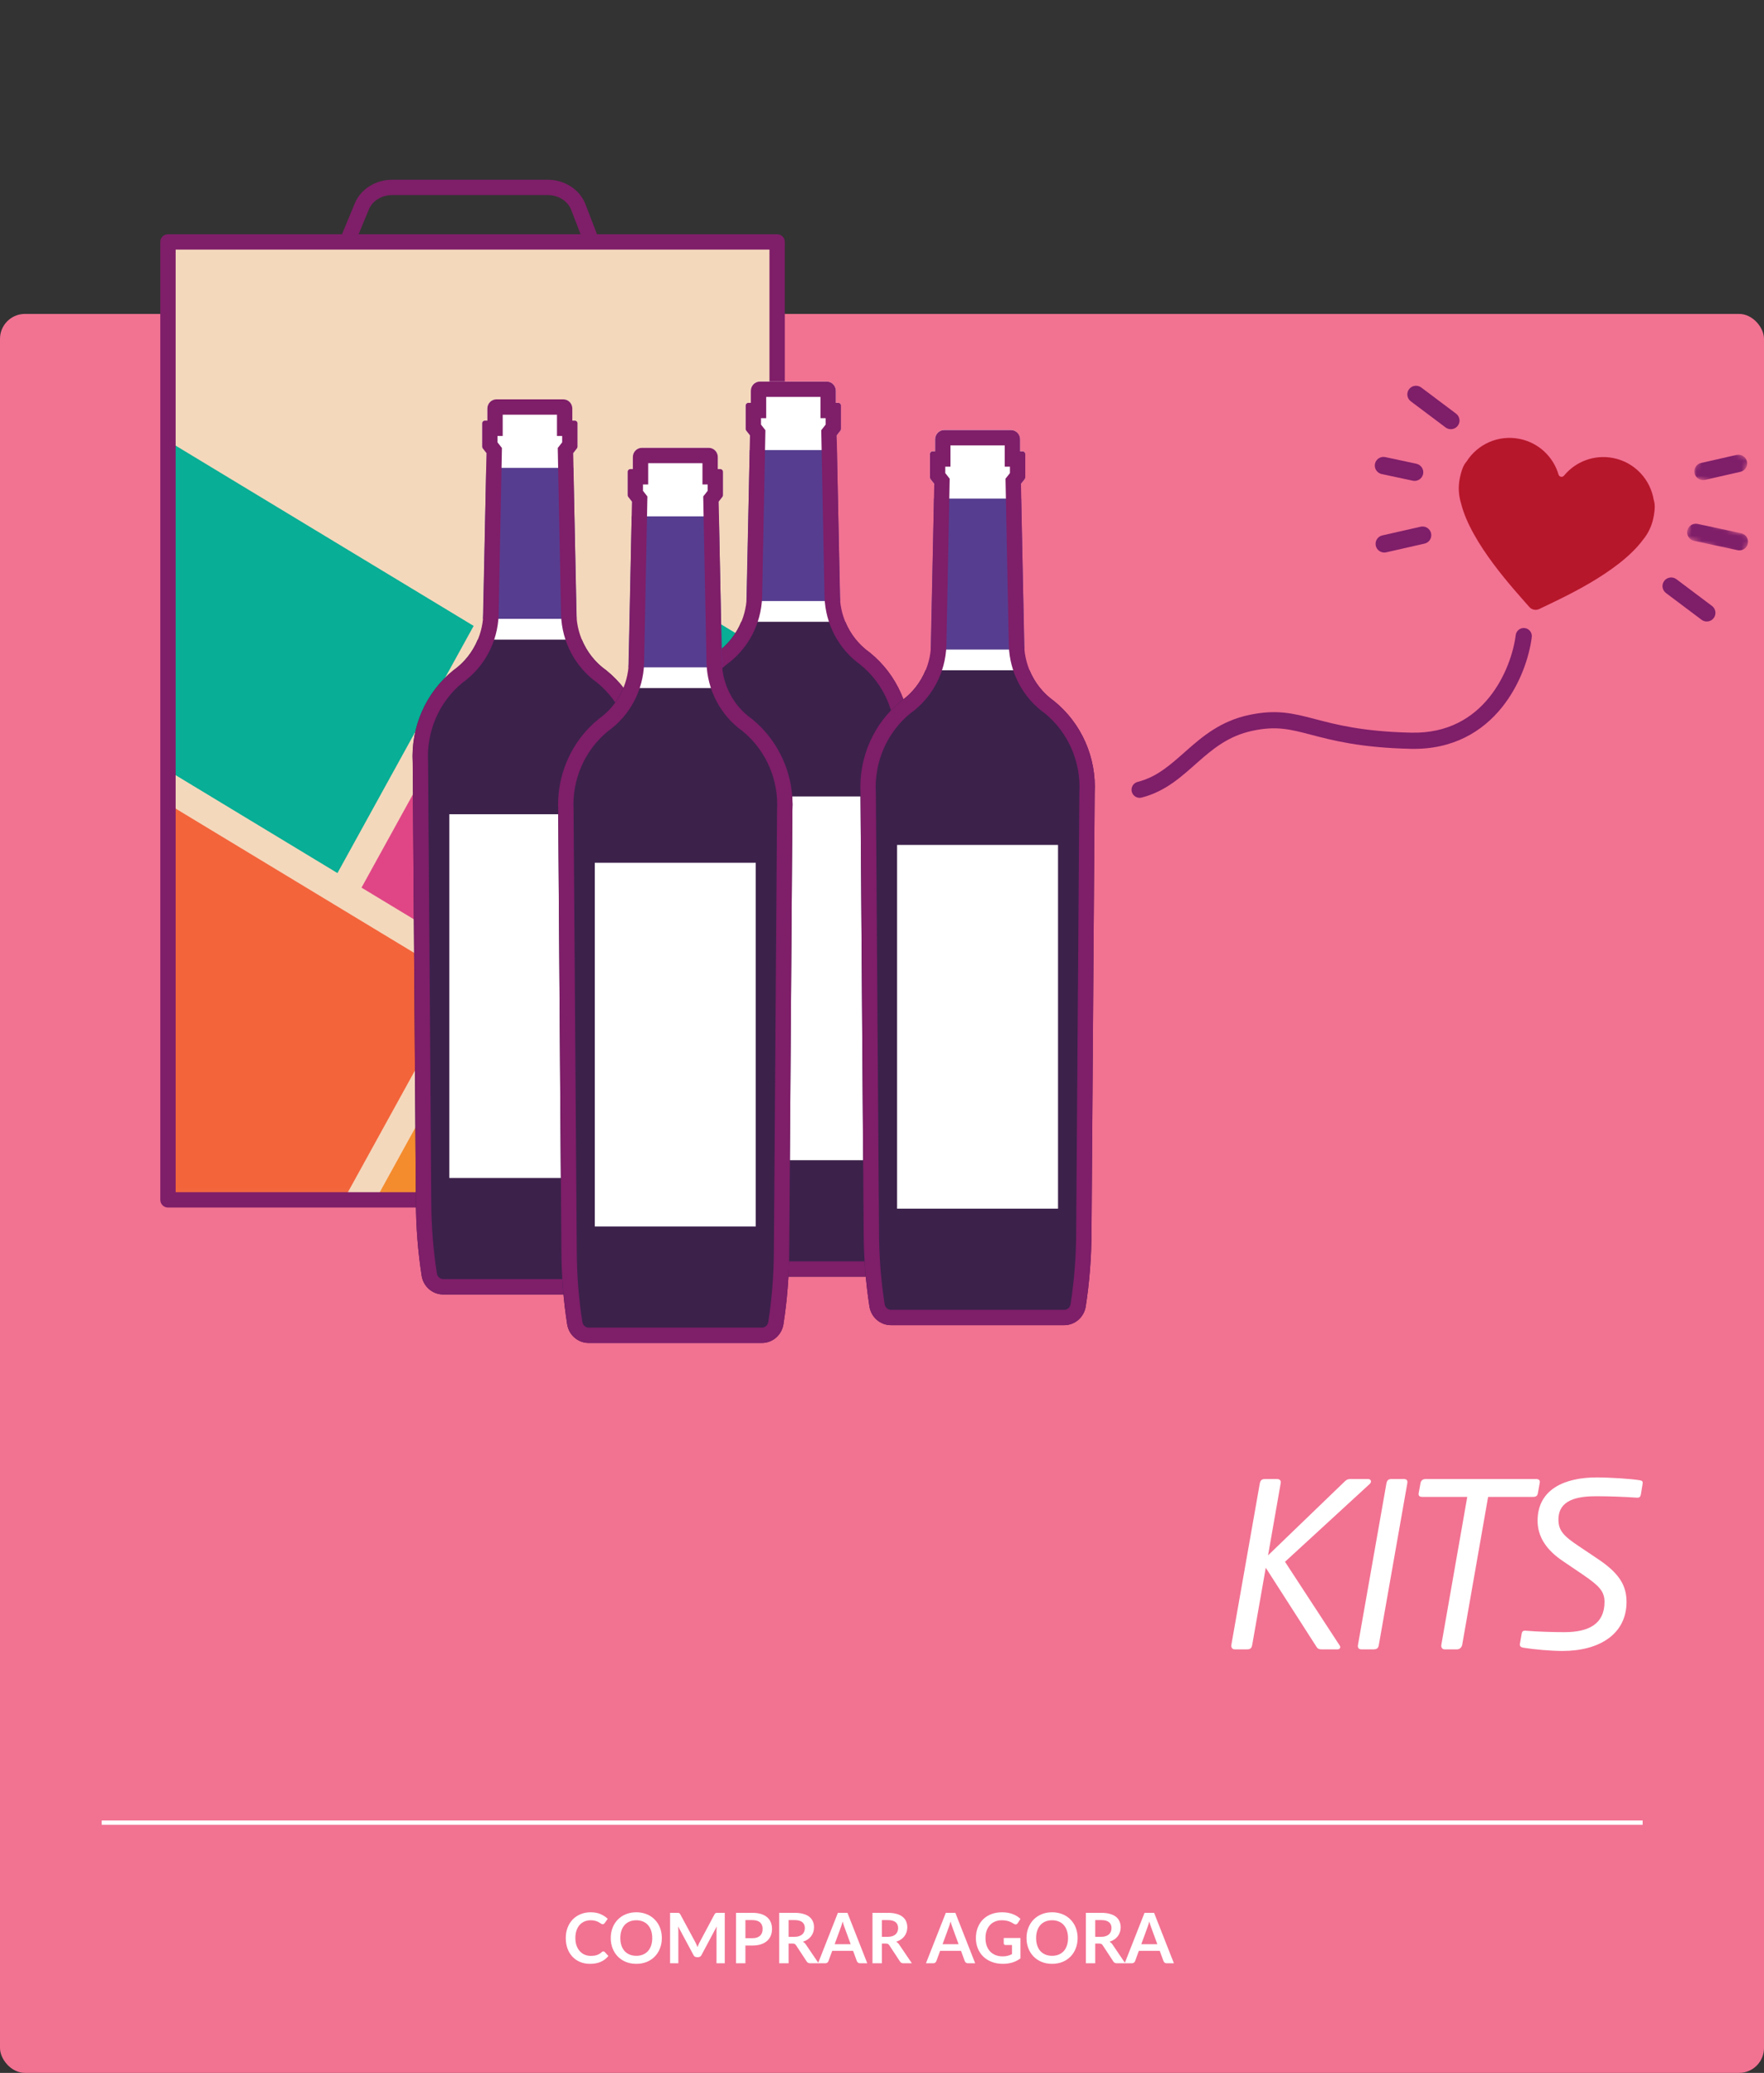
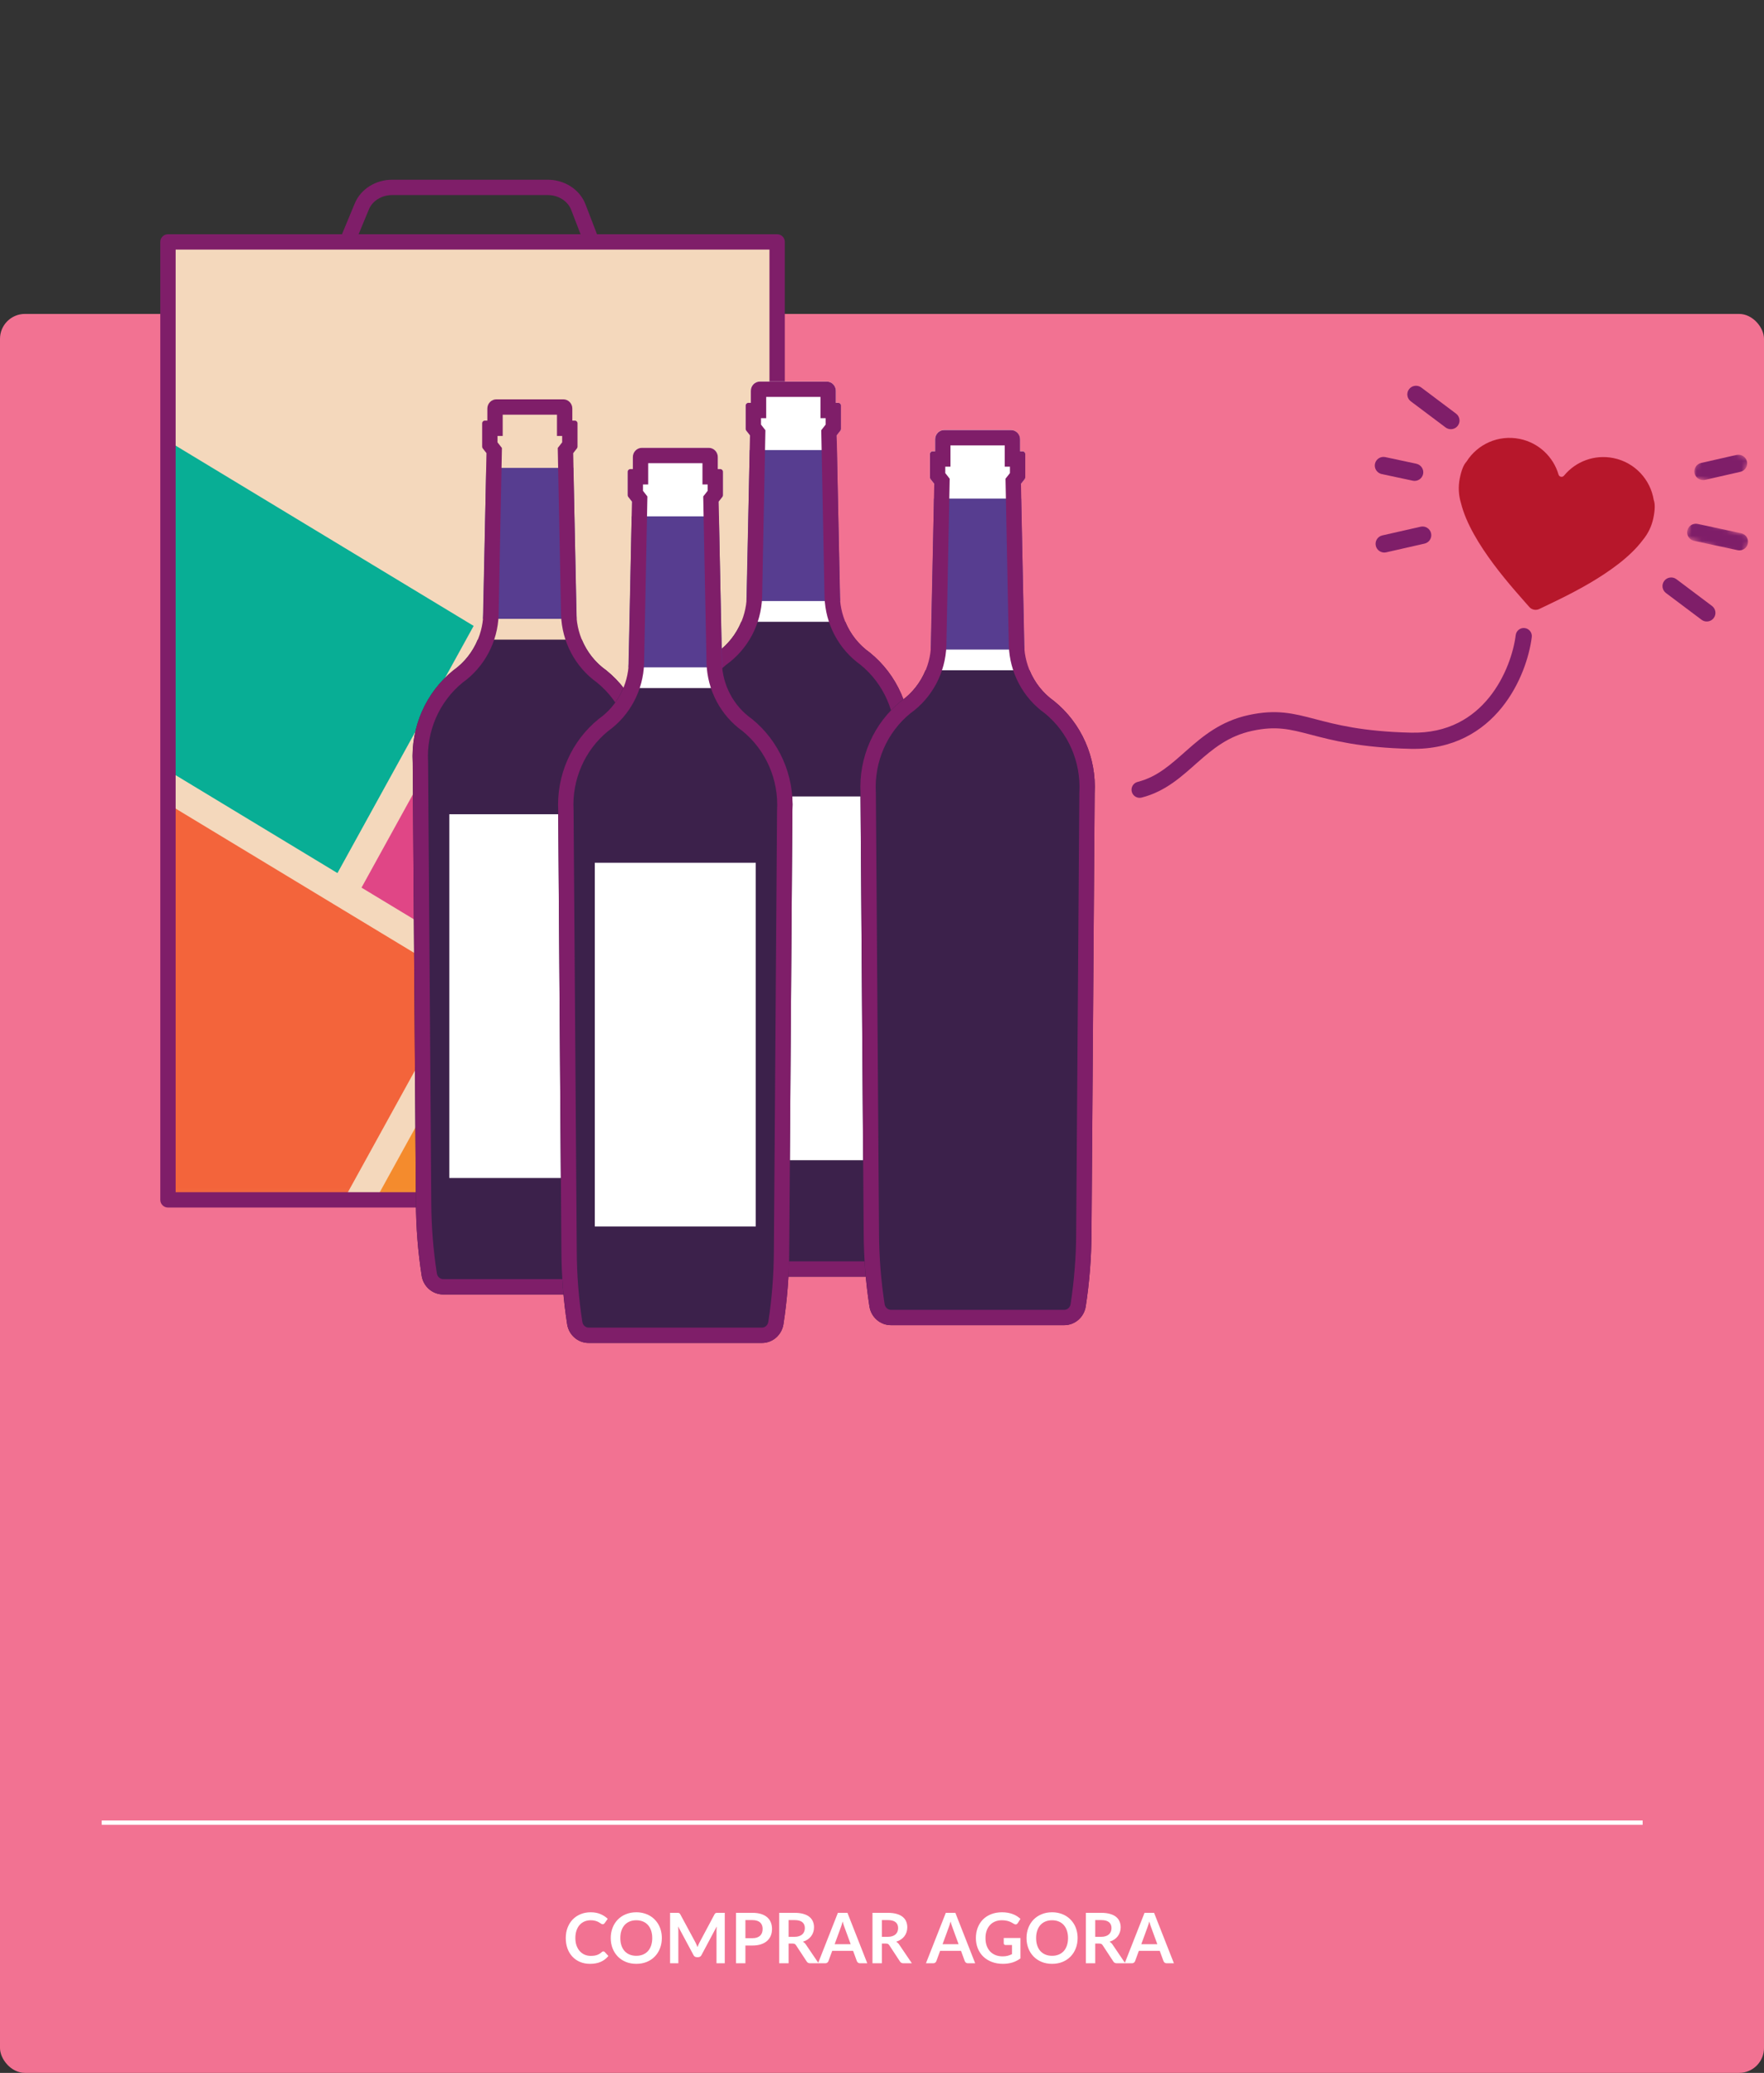
<svg xmlns="http://www.w3.org/2000/svg" width="354" height="416" viewBox="0 0 354 416" fill="none">
  <rect x="0" y="0" width="354" height="416" fill="#333333" stroke="none" />
  <rect y="63" width="354" height="353" rx="5" fill="#F27292" />
  <path d="M121.078 391.613C121.181 391.613 121.272 391.653 121.351 391.732L122.093 392.537C121.682 393.046 121.176 393.435 120.574 393.706C119.977 393.977 119.258 394.112 118.418 394.112C117.667 394.112 116.99 393.984 116.388 393.727C115.791 393.47 115.28 393.113 114.855 392.656C114.43 392.199 114.104 391.653 113.875 391.018C113.651 390.383 113.539 389.69 113.539 388.939C113.539 388.178 113.66 387.483 113.903 386.853C114.146 386.218 114.486 385.672 114.925 385.215C115.368 384.758 115.896 384.403 116.507 384.151C117.118 383.894 117.795 383.766 118.537 383.766C119.274 383.766 119.928 383.887 120.497 384.13C121.071 384.373 121.559 384.69 121.96 385.082L121.33 385.957C121.293 386.013 121.244 386.062 121.183 386.104C121.127 386.146 121.048 386.167 120.945 386.167C120.875 386.167 120.803 386.148 120.728 386.111C120.653 386.069 120.572 386.02 120.483 385.964C120.394 385.903 120.292 385.838 120.175 385.768C120.058 385.698 119.923 385.635 119.769 385.579C119.615 385.518 119.435 385.469 119.23 385.432C119.029 385.39 118.796 385.369 118.53 385.369C118.077 385.369 117.662 385.451 117.284 385.614C116.911 385.773 116.589 386.006 116.318 386.314C116.047 386.617 115.837 386.991 115.688 387.434C115.539 387.873 115.464 388.374 115.464 388.939C115.464 389.508 115.543 390.015 115.702 390.458C115.865 390.901 116.085 391.275 116.36 391.578C116.635 391.881 116.96 392.115 117.333 392.278C117.706 392.437 118.108 392.516 118.537 392.516C118.794 392.516 119.025 392.502 119.23 392.474C119.44 392.446 119.631 392.402 119.804 392.341C119.981 392.28 120.147 392.203 120.301 392.11C120.46 392.012 120.616 391.893 120.77 391.753C120.817 391.711 120.866 391.678 120.917 391.655C120.968 391.627 121.022 391.613 121.078 391.613ZM132.817 388.939C132.817 389.681 132.693 390.369 132.446 391.004C132.203 391.634 131.858 392.18 131.41 392.642C130.962 393.104 130.423 393.466 129.793 393.727C129.163 393.984 128.463 394.112 127.693 394.112C126.928 394.112 126.23 393.984 125.6 393.727C124.97 393.466 124.429 393.104 123.976 392.642C123.528 392.18 123.18 391.634 122.933 391.004C122.686 390.369 122.562 389.681 122.562 388.939C122.562 388.197 122.686 387.511 122.933 386.881C123.18 386.246 123.528 385.698 123.976 385.236C124.429 384.774 124.97 384.415 125.6 384.158C126.23 383.897 126.928 383.766 127.693 383.766C128.206 383.766 128.689 383.827 129.142 383.948C129.595 384.065 130.01 384.233 130.388 384.452C130.766 384.667 131.104 384.93 131.403 385.243C131.706 385.551 131.963 385.896 132.173 386.279C132.383 386.662 132.542 387.077 132.649 387.525C132.761 387.973 132.817 388.444 132.817 388.939ZM130.892 388.939C130.892 388.384 130.817 387.887 130.668 387.448C130.519 387.005 130.306 386.629 130.031 386.321C129.756 386.013 129.42 385.777 129.023 385.614C128.631 385.451 128.188 385.369 127.693 385.369C127.198 385.369 126.753 385.451 126.356 385.614C125.964 385.777 125.628 386.013 125.348 386.321C125.073 386.629 124.86 387.005 124.711 387.448C124.562 387.887 124.487 388.384 124.487 388.939C124.487 389.494 124.562 389.994 124.711 390.437C124.86 390.876 125.073 391.249 125.348 391.557C125.628 391.86 125.964 392.094 126.356 392.257C126.753 392.42 127.198 392.502 127.693 392.502C128.188 392.502 128.631 392.42 129.023 392.257C129.42 392.094 129.756 391.86 130.031 391.557C130.306 391.249 130.519 390.876 130.668 390.437C130.817 389.994 130.892 389.494 130.892 388.939ZM145.447 383.878V394H143.788V387.462C143.788 387.201 143.802 386.918 143.83 386.615L140.771 392.362C140.626 392.637 140.404 392.775 140.106 392.775H139.84C139.541 392.775 139.319 392.637 139.175 392.362L136.081 386.594C136.095 386.748 136.106 386.9 136.116 387.049C136.125 387.198 136.13 387.336 136.13 387.462V394H134.471V383.878H135.892C135.976 383.878 136.048 383.88 136.109 383.885C136.169 383.89 136.223 383.901 136.27 383.92C136.321 383.939 136.365 383.969 136.403 384.011C136.445 384.053 136.484 384.109 136.522 384.179L139.553 389.8C139.632 389.949 139.704 390.103 139.77 390.262C139.84 390.421 139.907 390.584 139.973 390.752C140.038 390.579 140.106 390.414 140.176 390.255C140.246 390.092 140.32 389.935 140.4 389.786L143.389 384.179C143.426 384.109 143.466 384.053 143.508 384.011C143.55 383.969 143.594 383.939 143.641 383.92C143.692 383.901 143.748 383.89 143.809 383.885C143.869 383.88 143.942 383.878 144.026 383.878H145.447ZM150.995 388.967C151.34 388.967 151.641 388.925 151.898 388.841C152.155 388.752 152.367 388.629 152.535 388.47C152.708 388.307 152.836 388.111 152.92 387.882C153.004 387.649 153.046 387.39 153.046 387.105C153.046 386.834 153.004 386.589 152.92 386.37C152.836 386.151 152.71 385.964 152.542 385.81C152.374 385.656 152.162 385.539 151.905 385.46C151.648 385.376 151.345 385.334 150.995 385.334H149.588V388.967H150.995ZM150.995 383.878C151.672 383.878 152.257 383.957 152.752 384.116C153.247 384.275 153.655 384.496 153.977 384.781C154.299 385.066 154.537 385.406 154.691 385.803C154.85 386.2 154.929 386.634 154.929 387.105C154.929 387.595 154.847 388.045 154.684 388.456C154.521 388.862 154.276 389.212 153.949 389.506C153.622 389.8 153.212 390.029 152.717 390.192C152.227 390.355 151.653 390.437 150.995 390.437H149.588V394H147.705V383.878H150.995ZM159.432 388.694C159.787 388.694 160.095 388.65 160.356 388.561C160.622 388.472 160.839 388.351 161.007 388.197C161.18 388.038 161.308 387.852 161.392 387.637C161.476 387.422 161.518 387.187 161.518 386.93C161.518 386.417 161.348 386.022 161.007 385.747C160.671 385.472 160.155 385.334 159.46 385.334H158.256V388.694H159.432ZM164.276 394H162.575C162.253 394 162.02 393.874 161.875 393.622L159.747 390.381C159.668 390.26 159.579 390.173 159.481 390.122C159.388 390.071 159.248 390.045 159.061 390.045H158.256V394H156.373V383.878H159.46C160.146 383.878 160.734 383.95 161.224 384.095C161.719 384.235 162.122 384.433 162.435 384.69C162.752 384.947 162.986 385.255 163.135 385.614C163.284 385.969 163.359 386.361 163.359 386.79C163.359 387.131 163.308 387.453 163.205 387.756C163.107 388.059 162.962 388.335 162.771 388.582C162.584 388.829 162.351 389.046 162.071 389.233C161.796 389.42 161.481 389.567 161.126 389.674C161.247 389.744 161.359 389.828 161.462 389.926C161.565 390.019 161.658 390.131 161.742 390.262L164.276 394ZM170.717 390.178L169.485 386.811C169.425 386.662 169.362 386.484 169.296 386.279C169.231 386.074 169.166 385.852 169.1 385.614C169.04 385.852 168.977 386.076 168.911 386.286C168.846 386.491 168.783 386.671 168.722 386.825L167.497 390.178H170.717ZM174.042 394H172.586C172.423 394 172.29 393.96 172.187 393.881C172.085 393.797 172.008 393.694 171.956 393.573L171.2 391.508H167.007L166.251 393.573C166.214 393.68 166.142 393.778 166.034 393.867C165.927 393.956 165.794 394 165.635 394H164.165L168.148 383.878H170.066L174.042 394ZM178.149 388.694C178.504 388.694 178.812 388.65 179.073 388.561C179.339 388.472 179.556 388.351 179.724 388.197C179.897 388.038 180.025 387.852 180.109 387.637C180.193 387.422 180.235 387.187 180.235 386.93C180.235 386.417 180.065 386.022 179.724 385.747C179.388 385.472 178.872 385.334 178.177 385.334H176.973V388.694H178.149ZM182.993 394H181.292C180.97 394 180.737 393.874 180.592 393.622L178.464 390.381C178.385 390.26 178.296 390.173 178.198 390.122C178.105 390.071 177.965 390.045 177.778 390.045H176.973V394H175.09V383.878H178.177C178.863 383.878 179.451 383.95 179.941 384.095C180.436 384.235 180.839 384.433 181.152 384.69C181.469 384.947 181.703 385.255 181.852 385.614C182.001 385.969 182.076 386.361 182.076 386.79C182.076 387.131 182.025 387.453 181.922 387.756C181.824 388.059 181.679 388.335 181.488 388.582C181.301 388.829 181.068 389.046 180.788 389.233C180.513 389.42 180.198 389.567 179.843 389.674C179.964 389.744 180.076 389.828 180.179 389.926C180.282 390.019 180.375 390.131 180.459 390.262L182.993 394ZM192.373 390.178L191.141 386.811C191.081 386.662 191.018 386.484 190.952 386.279C190.887 386.074 190.822 385.852 190.756 385.614C190.696 385.852 190.633 386.076 190.567 386.286C190.502 386.491 190.439 386.671 190.378 386.825L189.153 390.178H192.373ZM195.698 394H194.242C194.079 394 193.946 393.96 193.843 393.881C193.741 393.797 193.664 393.694 193.612 393.573L192.856 391.508H188.663L187.907 393.573C187.87 393.68 187.798 393.778 187.69 393.867C187.583 393.956 187.45 394 187.291 394H185.821L189.804 383.878H191.722L195.698 394ZM204.789 388.925V393.02C204.276 393.398 203.728 393.676 203.144 393.853C202.566 394.026 201.945 394.112 201.282 394.112C200.456 394.112 199.707 393.984 199.035 393.727C198.368 393.47 197.796 393.113 197.32 392.656C196.849 392.199 196.485 391.653 196.228 391.018C195.972 390.383 195.843 389.69 195.843 388.939C195.843 388.178 195.967 387.481 196.214 386.846C196.462 386.211 196.812 385.665 197.264 385.208C197.722 384.751 198.275 384.396 198.923 384.144C199.572 383.892 200.3 383.766 201.107 383.766C201.518 383.766 201.901 383.799 202.255 383.864C202.615 383.929 202.946 384.02 203.249 384.137C203.557 384.249 203.837 384.387 204.089 384.55C204.341 384.713 204.572 384.893 204.782 385.089L204.243 385.943C204.159 386.078 204.05 386.162 203.914 386.195C203.779 386.223 203.632 386.188 203.473 386.09C203.319 386.001 203.165 385.913 203.011 385.824C202.857 385.735 202.685 385.658 202.493 385.593C202.307 385.528 202.094 385.474 201.856 385.432C201.623 385.39 201.352 385.369 201.044 385.369C200.545 385.369 200.092 385.453 199.686 385.621C199.285 385.789 198.942 386.029 198.657 386.342C198.373 386.655 198.153 387.03 197.999 387.469C197.845 387.908 197.768 388.398 197.768 388.939C197.768 389.518 197.85 390.036 198.013 390.493C198.181 390.946 198.415 391.331 198.713 391.648C199.017 391.961 199.381 392.201 199.805 392.369C200.23 392.532 200.704 392.614 201.226 392.614C201.6 392.614 201.933 392.574 202.227 392.495C202.521 392.416 202.808 392.308 203.088 392.173V390.339H201.814C201.693 390.339 201.597 390.306 201.527 390.241C201.462 390.171 201.429 390.087 201.429 389.989V388.925H204.789ZM216.257 388.939C216.257 389.681 216.133 390.369 215.886 391.004C215.643 391.634 215.298 392.18 214.85 392.642C214.402 393.104 213.863 393.466 213.233 393.727C212.603 393.984 211.903 394.112 211.133 394.112C210.367 394.112 209.67 393.984 209.04 393.727C208.41 393.466 207.868 393.104 207.416 392.642C206.968 392.18 206.62 391.634 206.373 391.004C206.125 390.369 206.002 389.681 206.002 388.939C206.002 388.197 206.125 387.511 206.373 386.881C206.62 386.246 206.968 385.698 207.416 385.236C207.868 384.774 208.41 384.415 209.04 384.158C209.67 383.897 210.367 383.766 211.133 383.766C211.646 383.766 212.129 383.827 212.582 383.948C213.034 384.065 213.45 384.233 213.828 384.452C214.206 384.667 214.544 384.93 214.843 385.243C215.146 385.551 215.403 385.896 215.613 386.279C215.823 386.662 215.981 387.077 216.089 387.525C216.201 387.973 216.257 388.444 216.257 388.939ZM214.332 388.939C214.332 388.384 214.257 387.887 214.108 387.448C213.958 387.005 213.746 386.629 213.471 386.321C213.195 386.013 212.859 385.777 212.463 385.614C212.071 385.451 211.627 385.369 211.133 385.369C210.638 385.369 210.192 385.451 209.796 385.614C209.404 385.777 209.068 386.013 208.788 386.321C208.512 386.629 208.3 387.005 208.151 387.448C208.001 387.887 207.927 388.384 207.927 388.939C207.927 389.494 208.001 389.994 208.151 390.437C208.3 390.876 208.512 391.249 208.788 391.557C209.068 391.86 209.404 392.094 209.796 392.257C210.192 392.42 210.638 392.502 211.133 392.502C211.627 392.502 212.071 392.42 212.463 392.257C212.859 392.094 213.195 391.86 213.471 391.557C213.746 391.249 213.958 390.876 214.108 390.437C214.257 389.994 214.332 389.494 214.332 388.939ZM220.969 388.694C221.324 388.694 221.632 388.65 221.893 388.561C222.159 388.472 222.376 388.351 222.544 388.197C222.717 388.038 222.845 387.852 222.929 387.637C223.013 387.422 223.055 387.187 223.055 386.93C223.055 386.417 222.885 386.022 222.544 385.747C222.208 385.472 221.693 385.334 220.997 385.334H219.793V388.694H220.969ZM225.813 394H224.112C223.79 394 223.557 393.874 223.412 393.622L221.284 390.381C221.205 390.26 221.116 390.173 221.018 390.122C220.925 390.071 220.785 390.045 220.598 390.045H219.793V394H217.91V383.878H220.997C221.683 383.878 222.271 383.95 222.761 384.095C223.256 384.235 223.66 384.433 223.972 384.69C224.29 384.947 224.523 385.255 224.672 385.614C224.822 385.969 224.896 386.361 224.896 386.79C224.896 387.131 224.845 387.453 224.742 387.756C224.644 388.059 224.5 388.335 224.308 388.582C224.122 388.829 223.888 389.046 223.608 389.233C223.333 389.42 223.018 389.567 222.663 389.674C222.785 389.744 222.897 389.828 222.999 389.926C223.102 390.019 223.195 390.131 223.279 390.262L225.813 394ZM232.254 390.178L231.022 386.811C230.962 386.662 230.899 386.484 230.833 386.279C230.768 386.074 230.703 385.852 230.637 385.614C230.577 385.852 230.514 386.076 230.448 386.286C230.383 386.491 230.32 386.671 230.259 386.825L229.034 390.178H232.254ZM235.579 394H234.123C233.96 394 233.827 393.96 233.724 393.881C233.622 393.797 233.545 393.694 233.493 393.573L232.737 391.508H228.544L227.788 393.573C227.751 393.68 227.679 393.778 227.571 393.867C227.464 393.956 227.331 394 227.172 394H225.702L229.685 383.878H231.603L235.579 394Z" fill="white" />
  <line x1="20.415" y1="365.778" x2="329.648" y2="365.778" stroke="white" stroke-width="0.871" />
-   <path d="M275.127 297.282C275.127 297.052 274.943 296.822 274.529 296.822H270.941C270.481 296.822 270.251 296.96 269.929 297.236L254.473 312.14L257.003 297.696C257.141 297.052 256.727 296.822 256.267 296.822H253.829C253.093 296.822 252.909 297.236 252.817 297.696L247.113 330.08C247.021 330.54 247.251 331 247.757 331H250.287C251.069 331 251.207 330.586 251.299 330.08L254.013 314.624L264.225 330.54C264.409 330.862 264.731 331 265.145 331H268.457C268.733 331 268.963 330.816 268.963 330.54C268.963 330.448 268.917 330.356 268.871 330.264L257.877 313.428L274.897 297.788C275.035 297.65 275.127 297.466 275.127 297.282ZM279.194 296.822C278.504 296.822 278.32 297.236 278.228 297.696L272.524 330.08C272.432 330.54 272.57 331 273.168 331H275.698C276.342 331 276.618 330.724 276.71 330.08L282.414 297.696C282.506 297.098 282.322 296.822 281.724 296.822H279.194ZM298.634 300.41H307.604C308.34 300.41 308.524 300.134 308.616 299.674L308.984 297.65C309.122 297.006 308.754 296.822 308.248 296.822H286.122C285.616 296.822 285.202 297.006 285.064 297.65L284.696 299.674C284.604 300.272 284.972 300.41 285.478 300.41H294.448L289.25 330.08C289.158 330.54 289.388 331 289.894 331H292.424C292.93 331 293.344 330.586 293.436 330.08L298.634 300.41ZM320.385 296.5C314.129 296.5 308.563 298.8 308.563 305.194C308.563 308.506 310.449 311.128 313.577 313.244L317.579 315.958C320.799 318.166 321.995 319.27 321.995 321.478C321.995 325.848 318.913 327.55 313.945 327.55C311.829 327.55 308.471 327.458 306.401 327.274C305.619 327.182 305.435 327.366 305.343 328.01L305.021 329.85C304.929 330.402 305.205 330.586 305.757 330.678C307.735 331 311.047 331.322 313.577 331.322C320.937 331.322 326.411 327.964 326.411 321.478C326.411 318.12 324.893 315.682 320.615 312.83L316.843 310.3C313.807 308.276 312.749 307.172 312.749 304.964C312.749 300.916 316.659 300.272 320.385 300.272C323.053 300.272 326.273 300.41 328.297 300.548C329.079 300.64 329.217 300.364 329.309 299.812L329.631 297.834C329.723 297.282 329.585 297.144 328.987 297.052C327.285 296.776 323.099 296.5 320.385 296.5Z" fill="white" />
  <path fill-rule="evenodd" clip-rule="evenodd" d="M33.715 239.944H154.689V47.769H33.715V239.944Z" fill="#F4D8BC" />
  <mask id="mask0" mask-type="alpha" maskUnits="userSpaceOnUse" x="33" y="47" width="122" height="193">
    <path fill-rule="evenodd" clip-rule="evenodd" d="M33.715 239.944H154.689V47.769H33.715V239.944Z" fill="white" />
  </mask>
  <g mask="url(#mask0)">
    <path fill-rule="evenodd" clip-rule="evenodd" d="M141.107 186.543L127.446 211.344L72.549 178.134L86.217 153.332L141.107 186.543Z" fill="#E04686" />
    <path fill-rule="evenodd" clip-rule="evenodd" d="M124.211 216.096L90.636 277.039L64.208 261.049L97.787 200.107L124.211 216.096Z" fill="#F48B2D" />
    <path fill-rule="evenodd" clip-rule="evenodd" d="M208.222 139.186L174.648 200.129L148.22 184.14L181.798 123.197L208.222 139.186Z" fill="#F48B2D" />
    <path fill-rule="evenodd" clip-rule="evenodd" d="M92.988 197.204L59.409 258.146L-7.644 217.58L25.93 156.634L92.988 197.204Z" fill="#F3643B" />
    <path fill-rule="evenodd" clip-rule="evenodd" d="M168.177 242.695L134.603 303.638L95.436 279.944L129.014 219.001L168.177 242.695Z" fill="#AD1486" />
    <path fill-rule="evenodd" clip-rule="evenodd" d="M189.936 249.157L131.781 213.969L145.446 189.168L203.601 224.355L189.936 249.157Z" fill="#C2B981" />
    <path fill-rule="evenodd" clip-rule="evenodd" d="M95.05 125.611L67.72 175.214L-15.858 124.645L11.468 75.046L95.05 125.611Z" fill="#08AE95" />
-     <path fill-rule="evenodd" clip-rule="evenodd" d="M167.314 138.975L143.877 181.515L116.993 165.247L140.426 122.707L167.314 138.975Z" fill="#08AE95" />
  </g>
  <path fill-rule="evenodd" clip-rule="evenodd" d="M32.167 48.548C32.167 47.698 32.856 47.009 33.706 47.009H155.957C156.808 47.009 157.497 47.698 157.497 48.548V240.794C157.497 241.645 156.808 242.334 155.957 242.334H33.706C32.856 242.334 32.167 241.645 32.167 240.794V48.548ZM35.246 50.088V239.254H154.417V50.088H35.246Z" fill="#7F1E69" />
  <path fill-rule="evenodd" clip-rule="evenodd" d="M74.036 42.012C74.036 42.012 74.036 42.012 74.036 42.012L71.08 49.139L68.235 47.959L71.191 40.832C72.409 37.898 75.44 36.067 78.701 36.067H109.92C113.248 36.067 116.334 37.977 117.498 41.006C117.498 41.006 117.498 41.006 117.498 41.006L120.185 47.997L117.311 49.102L114.623 42.111C113.969 40.408 112.127 39.147 109.92 39.147H78.701C76.539 39.147 74.723 40.356 74.036 42.012Z" fill="#7F1E69" />
-   <path fill-rule="evenodd" clip-rule="evenodd" d="M97.615 90.939L98.465 128.66H114.088L115.021 90.939L115.769 89.985C115.845 89.888 115.886 89.77 115.886 89.644V84.951C115.886 84.652 115.648 84.408 115.353 84.408H114.844V81.998C114.844 80.972 114.032 80.142 113.032 80.142H99.603C98.603 80.142 97.792 80.972 97.792 81.998V84.408H97.284C96.989 84.408 96.751 84.652 96.751 84.951V89.644C96.751 89.77 96.792 89.888 96.868 89.985L97.615 90.939Z" fill="white" />
  <path fill-rule="evenodd" clip-rule="evenodd" d="M90.973 134.527C85.466 138.968 82.425 145.881 82.823 153.045L83.459 241.355C83.479 246.264 83.867 251.162 84.614 256.01C84.949 258.182 86.777 259.78 88.924 259.78H106.319H123.716C125.862 259.78 127.69 258.182 128.025 256.01C128.772 251.162 129.158 246.264 129.179 241.355L129.814 153.045C130.215 145.881 127.172 138.968 121.664 134.527C119.46 132.973 117.781 130.818 116.764 128.361H95.874C94.856 130.818 93.179 132.973 90.973 134.527Z" fill="#3C214B" />
  <path fill-rule="evenodd" clip-rule="evenodd" d="M122.469 236.406V163.407H90.17V236.406H122.469Z" fill="white" />
  <path fill-rule="evenodd" clip-rule="evenodd" d="M97.576 93.895H115.065L115.726 124.195H96.917L97.576 93.895Z" fill="#573D90" />
  <path fill-rule="evenodd" clip-rule="evenodd" d="M129.823 153.045C130.224 145.881 127.181 138.969 121.673 134.528C118.04 131.967 115.812 127.793 115.67 123.281L115.031 90.939L115.778 89.985C115.854 89.888 115.895 89.768 115.895 89.644V84.951C115.895 84.652 115.657 84.408 115.362 84.408H114.854V81.995C114.854 80.972 114.041 80.142 113.041 80.142H99.615C98.614 80.142 97.802 80.972 97.802 81.995V84.408H97.293C96.999 84.408 96.76 84.652 96.76 84.951V89.644C96.76 89.768 96.801 89.888 96.877 89.985L97.625 90.939L96.986 123.281C96.844 127.793 94.615 131.967 90.982 134.528C85.475 138.969 82.432 145.881 82.832 153.045L83.468 241.356C83.488 246.264 83.874 251.163 84.623 256.01C84.957 258.182 86.784 259.78 88.933 259.78H123.725C125.871 259.78 127.699 258.182 128.034 256.01C128.781 251.163 129.167 246.264 129.188 241.356L129.823 153.045ZM124.991 255.54C125.715 250.844 126.088 246.098 126.108 241.343L126.108 241.334L126.744 152.948L126.748 152.873C127.093 146.714 124.489 140.792 119.811 136.982C115.425 133.849 112.762 128.802 112.592 123.378L112.591 123.342L111.93 89.903L112.816 88.772V87.487H111.774V83.222H100.881V87.487H99.84V88.772L100.725 89.903L100.064 123.378C99.893 128.802 97.23 133.849 92.845 136.982C88.166 140.792 85.563 146.714 85.907 152.873L85.911 152.948L86.547 241.343C86.567 246.098 86.941 250.844 87.666 255.54C87.777 256.259 88.355 256.7 88.933 256.7H123.725C124.299 256.7 124.879 256.263 124.991 255.54Z" fill="#7F1E69" />
  <path fill-rule="evenodd" clip-rule="evenodd" d="M150.492 87.366L150.67 125.223L167.721 125.223L167.899 87.366L168.646 86.413C168.722 86.315 168.763 86.197 168.763 86.071V81.379C168.763 81.079 168.525 80.835 168.23 80.835H167.722V78.425C167.722 77.399 166.909 76.569 165.909 76.569H152.48C151.48 76.569 150.669 77.399 150.669 78.425V80.835H150.161C149.866 80.835 149.628 81.079 149.628 81.379V86.071C149.628 86.197 149.669 86.315 149.745 86.413L150.492 87.366Z" fill="white" />
  <path fill-rule="evenodd" clip-rule="evenodd" d="M143.851 130.956C138.343 135.397 135.302 142.309 135.701 149.474L136.336 237.784C136.357 242.692 136.744 247.591 137.492 252.438C137.827 254.61 139.655 256.208 141.801 256.208H159.196H176.593C178.74 256.208 180.567 254.61 180.903 252.438C181.65 247.591 182.036 242.692 182.056 237.784L182.692 149.474C183.092 142.309 180.05 135.397 174.542 130.956C172.338 129.402 170.659 127.247 169.642 124.789H148.751C147.734 127.247 146.057 129.402 143.851 130.956Z" fill="#3C214B" />
  <path fill-rule="evenodd" clip-rule="evenodd" d="M175.346 232.833V159.835H143.047V232.833H175.346Z" fill="white" />
  <path fill-rule="evenodd" clip-rule="evenodd" d="M150.454 90.323H167.942L168.603 120.623H149.794L150.454 90.323Z" fill="#573D90" />
  <path fill-rule="evenodd" clip-rule="evenodd" d="M182.701 149.48C183.101 142.316 180.059 135.403 174.551 130.962C170.918 128.402 168.689 124.227 168.548 119.716L167.909 87.373L168.656 86.42C168.732 86.323 168.773 86.203 168.773 86.079V81.386C168.773 81.087 168.535 80.843 168.24 80.843H167.732V78.43C167.732 77.406 166.919 76.577 165.919 76.577H152.492C151.492 76.577 150.679 77.406 150.679 78.43V80.843H150.171C149.876 80.843 149.638 81.087 149.638 81.386V86.079C149.638 86.203 149.679 86.323 149.755 86.42L150.502 87.373L149.863 119.716C149.722 124.227 147.493 128.402 143.86 130.962C138.352 135.403 135.31 142.316 135.71 149.48L136.346 237.791C136.366 242.699 136.752 247.598 137.501 252.445C137.834 254.617 139.662 256.215 141.81 256.215H176.602C178.749 256.215 180.577 254.617 180.912 252.445C181.659 247.598 182.045 242.699 182.065 237.791L182.701 149.48ZM177.869 251.975C178.592 247.279 178.966 242.533 178.986 237.778L178.986 237.768L179.622 149.383L179.626 149.308C179.971 143.149 177.367 137.227 172.688 133.417C168.303 130.284 165.64 125.237 165.47 119.812L165.469 119.777L164.808 86.338L165.694 85.207V83.922H164.652V79.656H153.759V83.922H152.717V85.207L153.603 86.338L152.942 119.812C152.771 125.237 150.108 130.284 145.723 133.417C141.044 137.227 138.441 143.149 138.785 149.308L138.789 149.383L139.425 237.778C139.445 242.533 139.819 247.279 140.544 251.975C140.655 252.694 141.233 253.135 141.81 253.135H176.602C177.177 253.135 177.757 252.698 177.869 251.975Z" fill="#7F1E69" />
  <path fill-rule="evenodd" clip-rule="evenodd" d="M187.472 97.097L187.65 134.954L204.701 134.954L204.879 97.097L205.626 96.144C205.702 96.047 205.743 95.929 205.743 95.803V91.11C205.743 90.811 205.505 90.567 205.21 90.567H204.702V88.156C204.702 87.13 203.889 86.301 202.889 86.301H189.46C188.46 86.301 187.649 87.13 187.649 88.156V90.567H187.141C186.846 90.567 186.608 90.811 186.608 91.11V95.803C186.608 95.929 186.649 96.047 186.725 96.144L187.472 97.097Z" fill="white" />
  <path fill-rule="evenodd" clip-rule="evenodd" d="M180.831 140.687C175.323 145.129 172.282 152.041 172.681 159.205L173.316 247.516C173.337 252.424 173.724 257.323 174.472 262.17C174.807 264.342 176.635 265.94 178.781 265.94H196.176H213.573C215.72 265.94 217.547 264.342 217.883 262.17C218.63 257.323 219.016 252.424 219.036 247.516L219.671 159.205C220.072 152.041 217.029 145.129 211.522 140.687C209.318 139.133 207.639 136.979 206.621 134.521H185.731C184.714 136.979 183.037 139.133 180.831 140.687Z" fill="#3C214B" />
-   <path fill-rule="evenodd" clip-rule="evenodd" d="M212.326 242.565V169.566H180.027V242.565H212.326Z" fill="white" />
  <path fill-rule="evenodd" clip-rule="evenodd" d="M187.433 100.055H204.922L205.583 130.355H186.774L187.433 100.055Z" fill="#573D90" />
  <path fill-rule="evenodd" clip-rule="evenodd" d="M219.681 159.212C220.081 152.048 217.039 145.135 211.531 140.694C207.898 138.133 205.669 133.959 205.528 129.448L204.889 97.105L205.636 96.152C205.712 96.055 205.753 95.934 205.753 95.811V91.118C205.753 90.818 205.515 90.574 205.22 90.574H204.712V88.162C204.712 87.138 203.899 86.309 202.899 86.309H189.472C188.472 86.309 187.659 87.138 187.659 88.162V90.574H187.151C186.856 90.574 186.618 90.818 186.618 91.118V95.811C186.618 95.934 186.659 96.055 186.735 96.152L187.482 97.105L186.843 129.448C186.702 133.959 184.473 138.133 180.84 140.694C175.332 145.135 172.29 152.048 172.69 159.212L173.326 247.522C173.346 252.431 173.732 257.329 174.481 262.177C174.814 264.349 176.642 265.946 178.79 265.946H213.582C215.729 265.946 217.557 264.349 217.892 262.177C218.639 257.329 219.025 252.431 219.045 247.522L219.681 159.212ZM214.849 261.707C215.572 257.011 215.946 252.265 215.966 247.51L215.966 247.5L216.602 159.115L216.606 159.04C216.95 152.88 214.347 146.959 209.668 143.149C205.283 140.015 202.62 134.969 202.45 129.544L202.449 129.508L201.788 96.069L202.674 94.939V93.654H201.632V89.388H190.739V93.654H189.697V94.939L190.583 96.069L189.921 129.544C189.751 134.969 187.088 140.016 182.703 143.149C178.024 146.959 175.421 152.88 175.765 159.04L175.769 159.115L176.405 247.51C176.425 252.265 176.799 257.011 177.524 261.706C177.635 262.426 178.213 262.867 178.79 262.867H213.582C214.157 262.867 214.737 262.43 214.849 261.707Z" fill="#7F1E69" />
  <path fill-rule="evenodd" clip-rule="evenodd" d="M126.81 100.67L127.659 138.392H143.283L144.216 100.67L144.963 99.717C145.04 99.62 145.081 99.501 145.081 99.376V94.683C145.081 94.383 144.842 94.139 144.548 94.139H144.039V91.729C144.039 90.703 143.227 89.874 142.226 89.874H128.798C127.797 89.874 126.987 90.703 126.987 91.729V94.139H126.478C126.184 94.139 125.945 94.383 125.945 94.683V99.376C125.945 99.501 125.986 99.62 126.063 99.717L126.81 100.67Z" fill="white" />
  <path fill-rule="evenodd" clip-rule="evenodd" d="M120.168 144.259C114.66 148.7 111.619 155.612 112.018 162.776L112.653 251.087C112.674 255.995 113.061 260.894 113.809 265.741C114.144 267.913 115.972 269.511 118.118 269.511H135.513H152.91C155.057 269.511 156.884 267.913 157.22 265.741C157.967 260.894 158.353 255.995 158.373 251.087L159.009 162.776C159.409 155.612 156.367 148.7 150.859 144.259C148.655 142.705 146.976 140.55 145.959 138.092H125.068C124.051 140.55 122.374 142.705 120.168 144.259Z" fill="#3C214B" />
  <path fill-rule="evenodd" clip-rule="evenodd" d="M151.663 246.137V173.139H119.364V246.137H151.663Z" fill="white" />
  <path fill-rule="evenodd" clip-rule="evenodd" d="M126.771 103.626H144.259L144.921 133.926H126.111L126.771 103.626Z" fill="#573D90" />
  <path fill-rule="evenodd" clip-rule="evenodd" d="M159.018 162.777C159.418 155.613 156.375 148.7 150.868 144.259C147.235 141.698 145.006 137.524 144.864 133.012L144.225 100.67L144.973 99.717C145.049 99.62 145.09 99.499 145.09 99.375V94.683C145.09 94.383 144.851 94.139 144.557 94.139H144.048V91.727C144.048 90.703 143.236 89.874 142.235 89.874H128.809C127.809 89.874 126.996 90.703 126.996 91.727V94.139H126.487C126.193 94.139 125.955 94.383 125.955 94.683V99.375C125.955 99.499 125.996 99.62 126.072 99.717L126.819 100.67L126.18 133.012C126.038 137.524 123.81 141.698 120.177 144.259C114.669 148.7 111.626 155.613 112.027 162.777L112.662 251.087C112.683 255.996 113.069 260.894 113.818 265.742C114.151 267.913 115.979 269.511 118.127 269.511H152.919C155.066 269.511 156.893 267.913 157.229 265.742C157.976 260.894 158.362 255.996 158.382 251.087L159.018 162.777ZM154.185 265.272C154.909 260.576 155.283 255.83 155.303 251.074L155.303 251.065L155.939 162.68L155.943 162.605C156.287 156.445 153.684 150.524 149.005 146.713C144.62 143.58 141.957 138.534 141.786 133.109L141.785 133.073L141.125 99.634L142.01 98.504V97.219H140.969V92.953H130.076V97.219H129.034V98.504L129.92 99.634L129.258 133.109C129.088 138.534 126.425 143.58 122.039 146.713C117.361 150.524 114.757 156.445 115.102 162.605L115.106 162.68L115.742 251.074C115.762 255.83 116.135 260.576 116.861 265.271C116.971 265.991 117.55 266.432 118.127 266.432H152.919C153.494 266.432 154.074 265.995 154.185 265.272Z" fill="#7F1E69" />
  <path d="M307.396 127.857C307.507 126.968 306.876 126.156 305.987 126.045C305.098 125.934 304.286 126.565 304.175 127.454L307.396 127.857ZM283.158 148.659L283.194 147.036L283.158 148.659ZM228.301 156.917C227.432 157.137 226.906 158.019 227.126 158.888C227.346 159.757 228.229 160.283 229.098 160.063L228.301 156.917ZM304.175 127.454C303.757 130.793 302.181 135.832 298.856 139.953C295.579 144.016 290.605 147.202 283.194 147.036L283.122 150.281C291.666 150.472 297.558 146.732 301.382 141.991C305.159 137.309 306.919 131.668 307.396 127.857L304.175 127.454ZM283.194 147.036C273.403 146.817 268.076 145.398 263.866 144.296C259.549 143.165 256.169 142.296 250.601 143.497L251.285 146.67C256.072 145.637 258.828 146.332 263.044 147.436C267.367 148.568 272.97 150.054 283.122 150.281L283.194 147.036ZM250.601 143.497C244.982 144.71 241.356 147.759 238.172 150.57C234.935 153.427 232.26 155.914 228.301 156.917L229.098 160.063C233.96 158.831 237.229 155.732 240.32 153.003C243.464 150.228 246.549 147.692 251.285 146.67L250.601 143.497Z" fill="#7F1E69" />
  <path fill-rule="evenodd" clip-rule="evenodd" d="M292.95 95.991C293.297 94.288 293.744 93.229 294.296 92.647C296.483 89.156 300.688 87.205 304.986 88.085C308.836 88.873 311.732 91.719 312.764 95.229C312.909 95.727 313.537 95.856 313.866 95.455C316.183 92.63 319.959 91.148 323.809 91.934C328.107 92.814 331.218 96.263 331.869 100.333C332.149 101.086 332.149 102.239 331.803 103.939C331.458 105.639 330.7 107.152 329.658 108.398C324.639 115.13 312.809 120.308 308.915 122.212C308.218 122.551 307.394 122.382 306.887 121.798C304.046 118.513 295.18 109.103 293.183 100.936C292.711 99.381 292.605 97.691 292.95 95.991Z" fill="#B7172B" />
  <mask id="mask1" mask-type="alpha" maskUnits="userSpaceOnUse" x="338" y="103" width="14" height="9">
    <path fill-rule="evenodd" clip-rule="evenodd" d="M351.244 107.595L339.465 103.78L338.113 107.953L349.892 111.769L351.244 107.595Z" fill="white" />
  </mask>
  <g mask="url(#mask1)">
    <path fill-rule="evenodd" clip-rule="evenodd" d="M339.788 108.496C339.844 108.514 339.904 108.531 339.964 108.545L348.696 110.412C349.641 110.613 350.569 110.016 350.769 109.078C350.966 108.139 350.372 107.233 349.417 107.011L340.688 105.142C339.743 104.942 338.815 105.538 338.615 106.476C338.429 107.357 338.947 108.223 339.788 108.496Z" fill="#7F1E69" />
  </g>
  <path fill-rule="evenodd" clip-rule="evenodd" d="M277.104 95.088C277.161 95.106 277.22 95.123 277.28 95.137L283.518 96.469C284.462 96.672 285.388 96.072 285.588 95.134C285.788 94.196 285.18 93.277 284.239 93.068L278.004 91.734C277.057 91.533 276.131 92.132 275.931 93.07C275.745 93.949 276.263 94.815 277.104 95.088Z" fill="#7F1E69" />
  <path fill-rule="evenodd" clip-rule="evenodd" d="M341.974 124.641C342.665 124.865 343.447 124.644 343.908 124.038C344.489 123.272 344.333 122.183 343.558 121.602L336.425 116.239C335.662 115.664 334.559 115.809 333.978 116.578C333.397 117.344 333.553 118.433 334.328 119.014L341.462 124.372C341.62 124.493 341.793 124.583 341.974 124.641Z" fill="#7F1E69" />
  <path fill-rule="evenodd" clip-rule="evenodd" d="M290.612 86.049C291.302 86.273 292.085 86.052 292.547 85.444C293.126 84.68 292.971 83.588 292.197 83.007L285.221 77.768C284.453 77.191 283.352 77.337 282.772 78.103C282.192 78.869 282.349 79.962 283.121 80.542L290.099 85.782C290.258 85.901 290.431 85.991 290.612 86.049Z" fill="#7F1E69" />
  <path fill-rule="evenodd" clip-rule="evenodd" d="M277.266 110.8C277.557 110.895 277.876 110.913 278.195 110.841L285.877 109.094C286.818 108.88 287.403 107.948 287.187 107.012C286.966 106.077 286.03 105.49 285.085 105.705L277.404 107.45C276.463 107.663 275.879 108.595 276.097 109.532C276.239 110.15 276.7 110.617 277.266 110.8Z" fill="#7F1E69" />
  <mask id="mask2" mask-type="alpha" maskUnits="userSpaceOnUse" x="339" y="88" width="13" height="11">
    <path fill-rule="evenodd" clip-rule="evenodd" d="M351.071 91.877L341.792 88.871L339.574 95.719L348.853 98.725L351.071 91.877Z" fill="white" />
  </mask>
  <g mask="url(#mask2)">
    <path fill-rule="evenodd" clip-rule="evenodd" d="M341.241 96.26C341.532 96.354 341.85 96.372 342.17 96.3L349.265 94.688C350.206 94.475 350.791 93.543 350.575 92.606C350.355 91.669 349.416 91.081 348.474 91.297L341.379 92.909C340.438 93.123 339.853 94.055 340.071 94.991C340.213 95.61 340.675 96.076 341.241 96.26Z" fill="#7F1E69" />
  </g>
</svg>